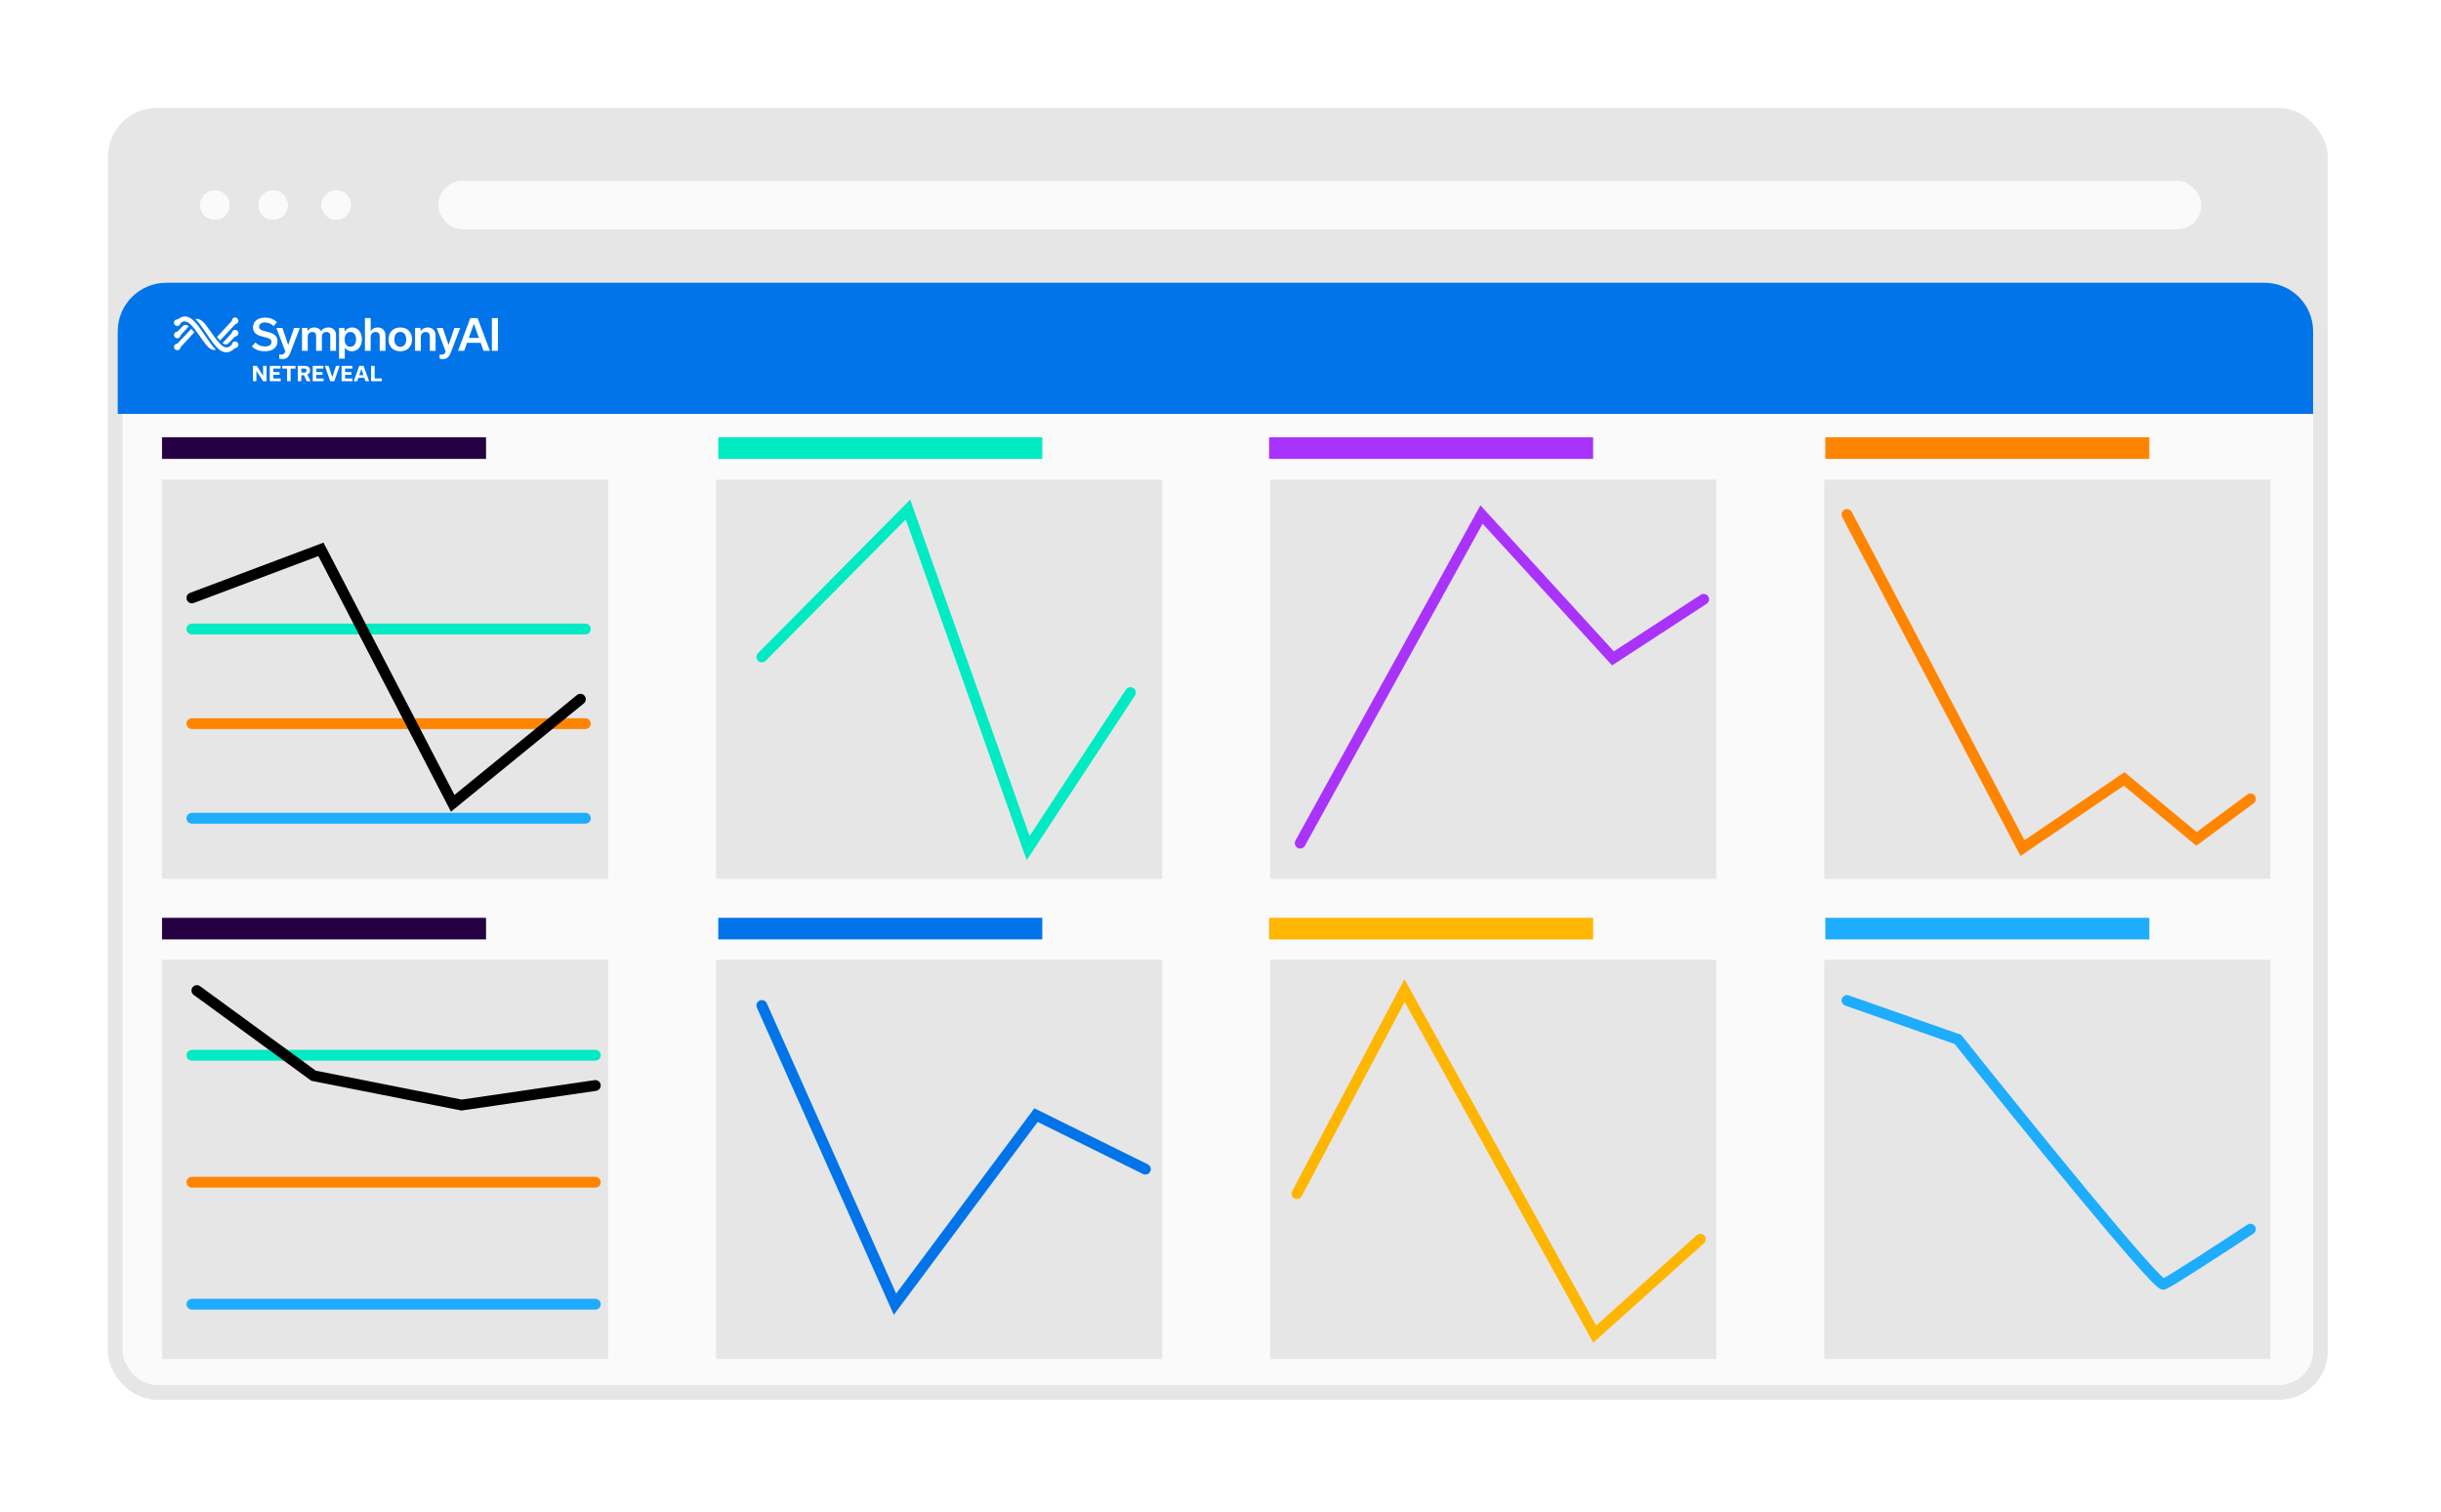
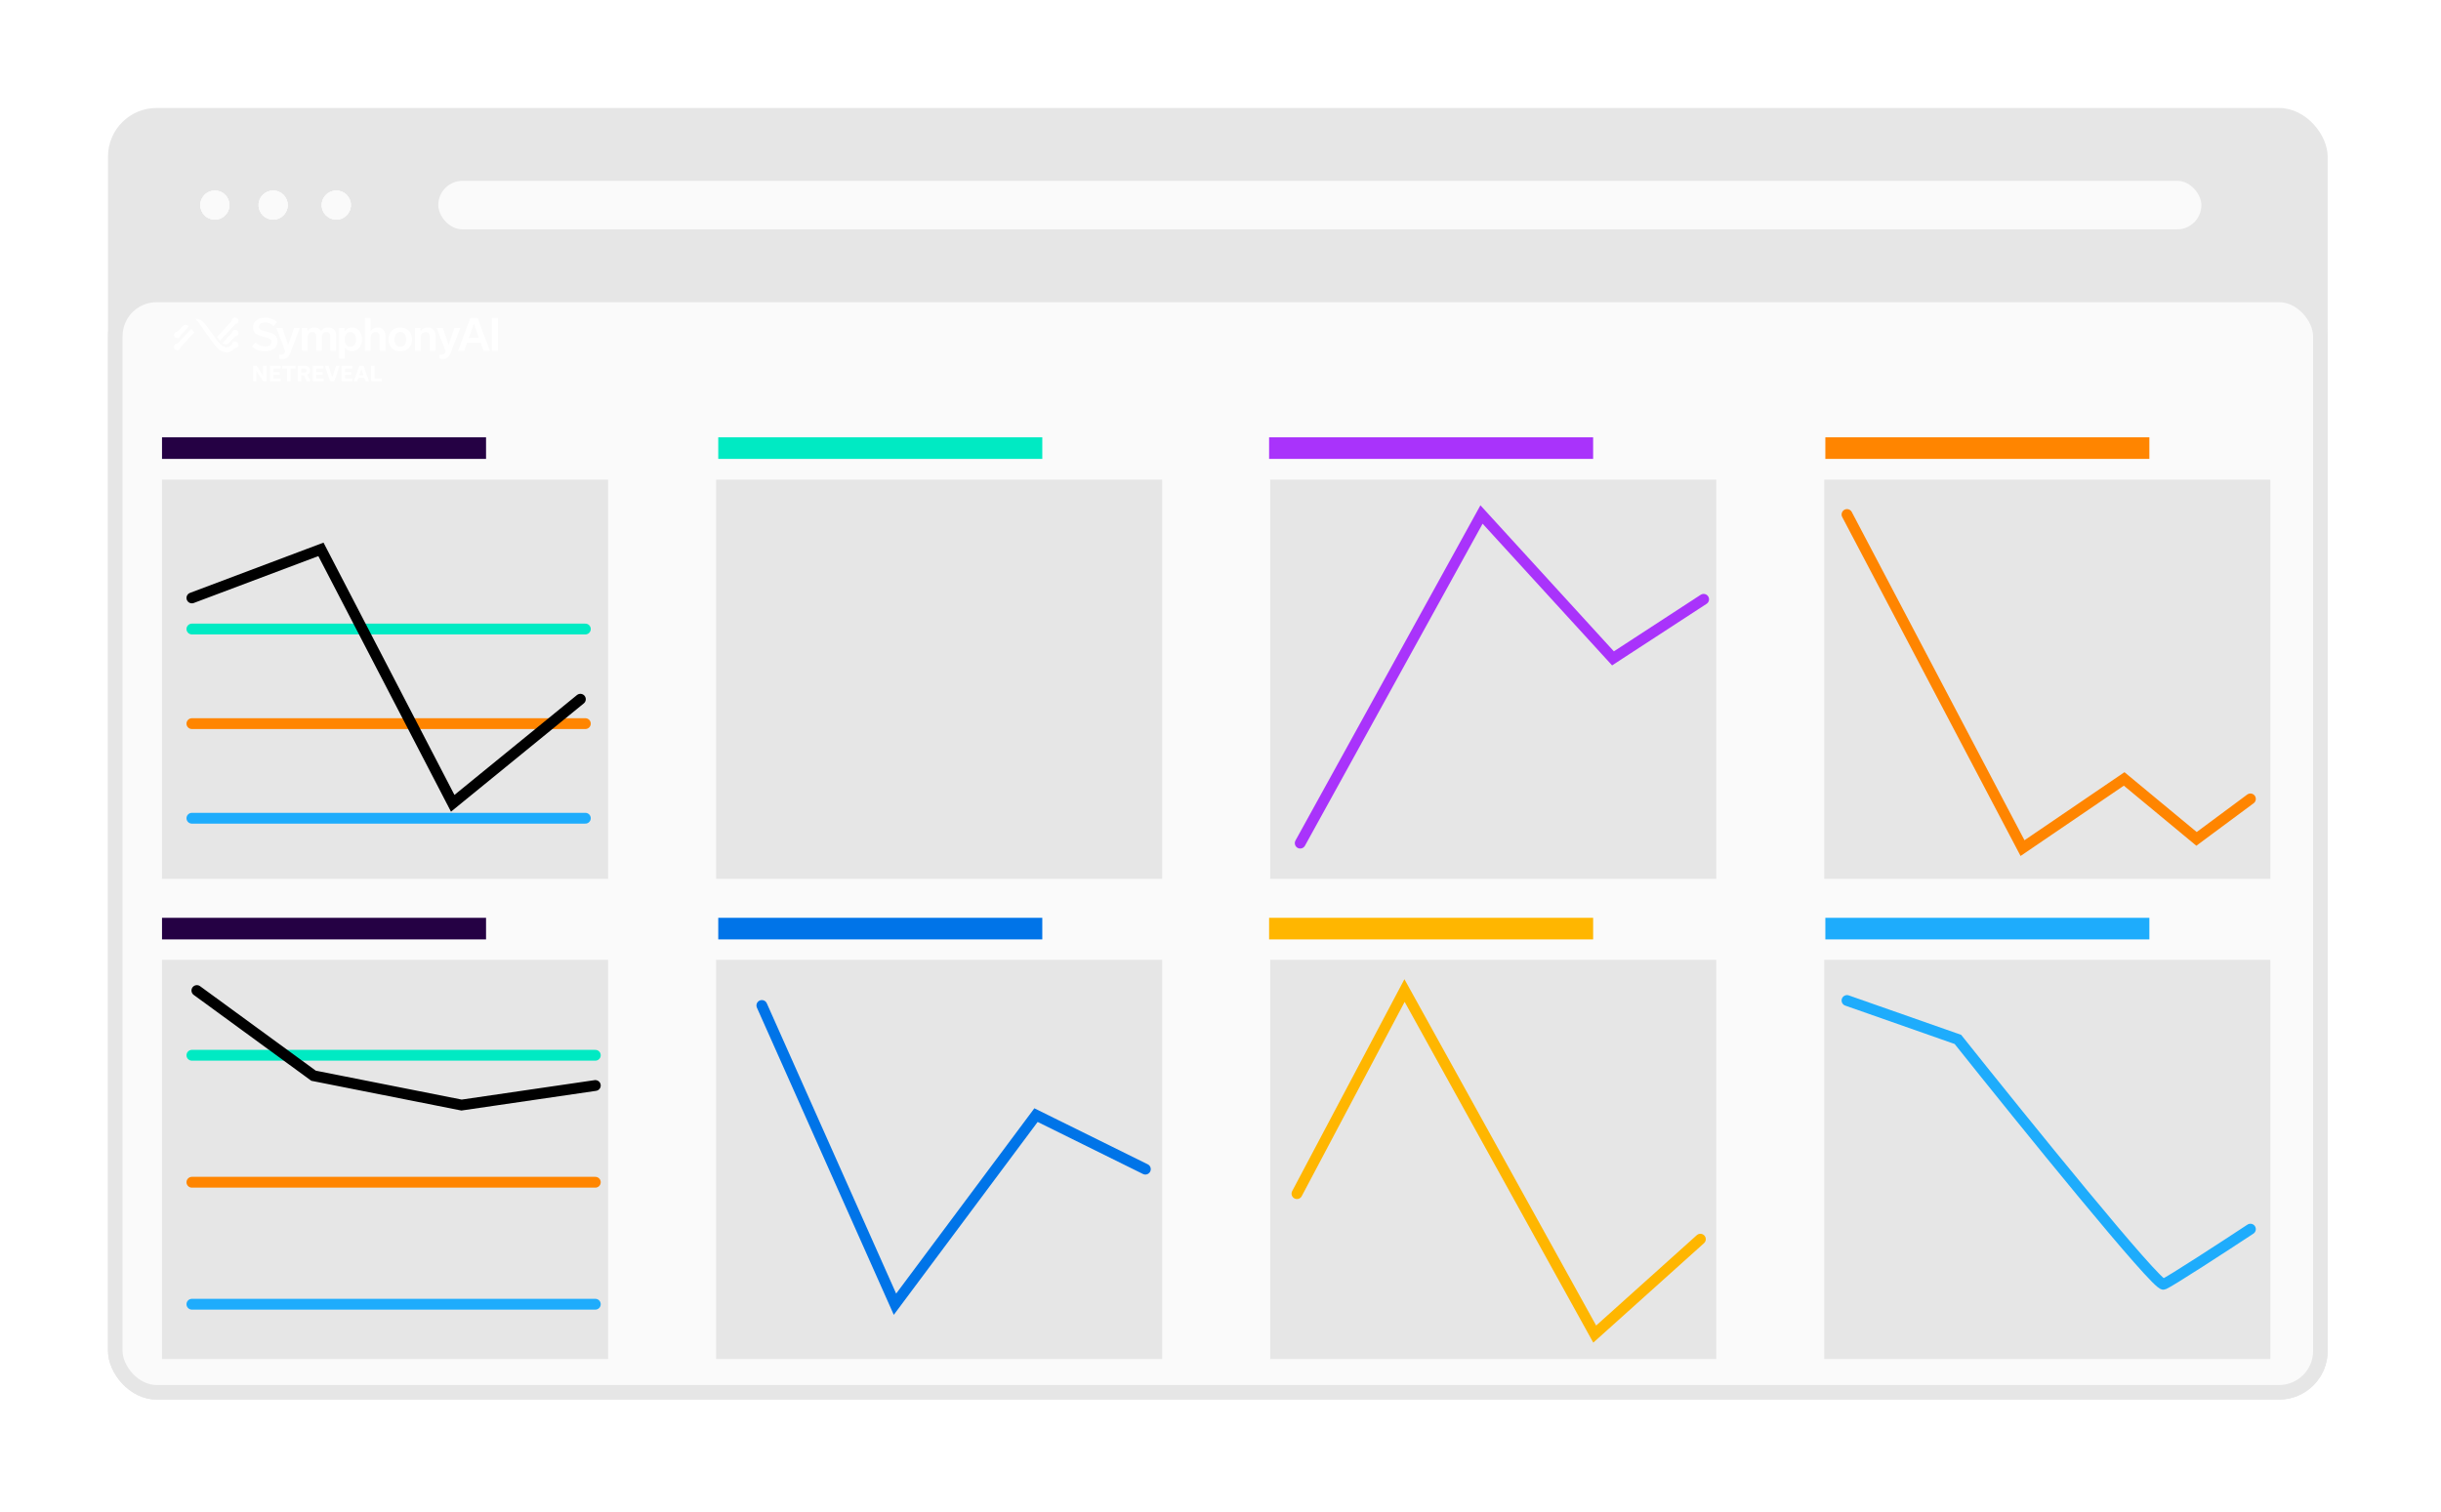
<svg xmlns="http://www.w3.org/2000/svg" width="452" height="280" viewBox="0 0 452 280" fill="none">
  <g filter="url(#filter0_d_4803_12354)">
    <rect x="20" y="16" width="411.015" height="239.234" rx="8.994" fill="#E6E6E6" />
    <rect x="21.349" y="50.626" width="408.317" height="203.259" rx="7.645" fill="#FAFAFA" stroke="#E6E6E6" stroke-width="2.698" />
-     <path d="M21.799 57.371C21.799 52.404 25.826 48.377 30.793 48.377H419.323C424.29 48.377 428.317 52.404 428.317 57.371V72.661H21.799V57.371Z" fill="#0074E8" />
    <circle cx="62.271" cy="33.988" r="2.698" fill="#FAFAFA" />
    <circle cx="62.271" cy="33.988" r="2.698" fill="#FAFAFA" />
    <circle cx="62.271" cy="33.988" r="2.698" fill="#FAFAFA" />
    <circle cx="50.579" cy="33.988" r="2.698" fill="#FAFAFA" />
    <circle cx="50.579" cy="33.988" r="2.698" fill="#FAFAFA" />
    <circle cx="50.579" cy="33.988" r="2.698" fill="#FAFAFA" />
    <circle cx="39.786" cy="33.988" r="2.698" fill="#FAFAFA" />
    <circle cx="39.786" cy="33.988" r="2.698" fill="#FAFAFA" />
    <circle cx="39.786" cy="33.988" r="2.698" fill="#FAFAFA" />
    <rect x="81.157" y="29.491" width="326.473" height="8.994" rx="4.497" fill="#FAFAFA" />
-     <path d="M34.059 54.63C33.686 54.674 33.307 54.851 32.928 55.157L32.922 55.162L32.914 55.161C32.865 55.153 32.824 55.153 32.773 55.153C32.443 55.177 32.185 55.471 32.202 55.809C32.226 56.141 32.521 56.398 32.857 56.382C33.134 56.366 33.371 56.152 33.422 55.874L33.423 55.868L33.427 55.864C33.669 55.644 33.917 55.535 34.181 55.535C34.212 55.535 34.243 55.537 34.274 55.54C34.628 55.581 35.003 55.809 35.422 56.235C35.833 56.655 36.252 57.221 36.644 57.77L37.219 58.584C37.461 58.926 37.712 59.281 37.966 59.613C38.19 59.895 38.49 60.252 38.821 60.502C39.172 60.768 39.515 60.872 39.869 60.819L39.982 60.799L39.917 60.721C39.25 60.019 38.71 59.222 38.316 58.64L37.644 57.663C37.164 56.97 36.712 56.316 36.238 55.796C35.532 55.003 34.905 54.63 34.264 54.623C34.165 54.623 34.097 54.625 34.059 54.63V54.63Z" fill="white" />
    <path d="M33.448 58.075L33.447 58.081C33.422 58.389 33.181 58.63 32.874 58.654C32.864 58.655 32.854 58.655 32.843 58.655C32.519 58.655 32.242 58.403 32.218 58.081C32.202 57.744 32.459 57.45 32.791 57.426H32.84L33.839 56.402C33.984 56.253 34.185 56.169 34.392 56.176C34.593 56.181 34.776 56.267 34.907 56.417L34.941 56.465L33.448 58.075V58.075Z" fill="white" />
    <path d="M32.846 59.649L32.833 59.649C32.494 59.649 32.219 59.924 32.219 60.263C32.219 60.602 32.494 60.877 32.833 60.877C32.861 60.877 32.888 60.873 32.916 60.869L32.928 60.867C33.211 60.823 33.422 60.593 33.443 60.306V60.3L35.977 57.559L35.425 56.895L32.846 59.649Z" fill="white" />
-     <path d="M42.097 61.257C42.565 61.205 43.027 60.947 43.513 60.47L43.518 60.465H43.593C43.923 60.44 44.173 60.146 44.148 59.81C44.124 59.477 43.829 59.219 43.492 59.237C43.182 59.261 42.945 59.502 42.928 59.81V59.816L42.924 59.82C42.58 60.212 42.236 60.384 41.873 60.348C41.519 60.307 41.144 60.079 40.726 59.652C40.315 59.232 39.895 58.666 39.504 58.118L38.927 57.301C38.685 56.959 38.435 56.605 38.182 56.274C37.958 55.992 37.657 55.635 37.327 55.385C36.975 55.119 36.632 55.016 36.279 55.068L36.17 55.081L36.246 55.157C36.914 55.859 37.454 56.657 37.848 57.239L38.404 58.047C38.966 58.882 39.439 59.549 39.918 60.092C40.623 60.884 41.251 61.257 41.892 61.264C41.993 61.264 42.047 61.262 42.097 61.257V61.257Z" fill="white" />
+     <path d="M42.097 61.257C42.565 61.205 43.027 60.947 43.513 60.47L43.518 60.465H43.593C43.923 60.44 44.173 60.146 44.148 59.81C44.124 59.477 43.829 59.219 43.492 59.237C43.182 59.261 42.945 59.502 42.928 59.81V59.816L42.924 59.82C42.58 60.212 42.236 60.384 41.873 60.348C41.519 60.307 41.144 60.079 40.726 59.652C40.315 59.232 39.895 58.666 39.504 58.118C38.685 56.959 38.435 56.605 38.182 56.274C37.958 55.992 37.657 55.635 37.327 55.385C36.975 55.119 36.632 55.016 36.279 55.068L36.17 55.081L36.246 55.157C36.914 55.859 37.454 56.657 37.848 57.239L38.404 58.047C38.966 58.882 39.439 59.549 39.918 60.092C40.623 60.884 41.251 61.257 41.892 61.264C41.993 61.264 42.047 61.262 42.097 61.257V61.257Z" fill="white" />
    <path d="M43.544 58.318H43.576C43.741 58.31 43.892 58.239 43.999 58.117C44.107 57.996 44.16 57.838 44.148 57.671C44.124 57.349 43.847 57.097 43.523 57.097C43.513 57.097 43.503 57.097 43.493 57.097C43.178 57.122 42.936 57.37 42.919 57.687V57.694L41.224 59.513L41.257 59.553C41.389 59.705 41.575 59.791 41.78 59.795C41.785 59.795 41.791 59.795 41.795 59.795C41.996 59.795 42.189 59.713 42.325 59.569L43.543 58.317L43.544 58.318Z" fill="white" />
    <path d="M40.181 58.412L40.739 59.076L43.593 56.029L43.599 56.028C43.931 55.995 44.172 55.707 44.148 55.373C44.124 55.041 43.829 54.782 43.492 54.8C43.155 54.824 42.903 55.109 42.919 55.447V55.454L40.18 58.412H40.181Z" fill="white" />
    <path d="M46.632 60.166L47.303 59.441C47.745 59.906 48.36 60.174 49.046 60.174C49.891 60.174 50.269 59.843 50.269 59.33C50.269 58.77 49.74 58.62 48.833 58.407C47.823 58.163 46.845 57.815 46.845 56.64C46.845 55.591 47.65 54.833 49.086 54.833C50.025 54.833 50.743 55.141 51.287 55.677L50.664 56.411C50.245 55.985 49.717 55.725 49.07 55.725C48.336 55.725 47.973 56.072 47.973 56.529C47.973 57.082 48.478 57.2 49.37 57.421C50.435 57.689 51.389 58.021 51.389 59.22C51.389 60.309 50.553 61.066 49.038 61.066C47.997 61.066 47.216 60.75 46.632 60.167L46.632 60.166Z" fill="white" />
    <path d="M55.525 56.742L53.797 61.263C53.466 62.131 53.072 62.51 52.291 62.51C52.038 62.51 51.849 62.47 51.707 62.423V61.65C51.809 61.673 51.928 61.697 52.078 61.697C52.456 61.697 52.677 61.555 52.827 61.082L51.17 56.743H52.299L53.364 59.875H53.38L54.445 56.743H55.526L55.525 56.742Z" fill="white" />
    <path d="M56.961 57.31C57.229 56.892 57.64 56.655 58.2 56.655C58.76 56.655 59.225 56.908 59.446 57.334C59.746 56.876 60.212 56.655 60.779 56.655C61.647 56.655 62.223 57.2 62.223 58.02V60.979H61.158V58.194C61.158 57.799 60.93 57.492 60.448 57.492C59.927 57.492 59.604 57.855 59.604 58.344V60.979H58.539V58.194C58.539 57.799 58.302 57.492 57.837 57.492C57.316 57.492 56.985 57.855 56.985 58.344V60.979H55.92V56.742H56.922L56.945 57.31H56.961H56.961Z" fill="white" />
    <path d="M63.861 60.434H63.845V62.423H62.78V56.742H63.782L63.806 57.373H63.821C64.145 56.924 64.634 56.656 65.194 56.656C66.338 56.656 67.017 57.602 67.017 58.841C67.017 60.08 66.306 61.066 65.163 61.066C64.61 61.066 64.177 60.837 63.861 60.435L63.861 60.434ZM65.936 58.856C65.936 58.139 65.612 57.492 64.871 57.492C64.169 57.492 63.813 58.107 63.813 58.88C63.813 59.653 64.184 60.229 64.863 60.229C65.581 60.229 65.936 59.622 65.936 58.856H65.936Z" fill="white" />
    <path d="M67.573 54.92H68.638V57.318H68.654C68.922 56.9 69.364 56.655 69.932 56.655C70.808 56.655 71.376 57.231 71.376 58.099V60.979H70.311V58.273C70.311 57.839 70.058 57.492 69.553 57.492C68.985 57.492 68.638 57.894 68.638 58.431V60.979H67.573V54.92H67.573Z" fill="white" />
    <path d="M71.944 58.865C71.944 57.602 72.717 56.656 74.121 56.656C75.526 56.656 76.299 57.602 76.299 58.865C76.299 60.127 75.526 61.066 74.121 61.066C72.717 61.066 71.944 60.119 71.944 58.865ZM73.025 58.865C73.025 59.645 73.388 60.245 74.121 60.245C74.855 60.245 75.218 59.645 75.218 58.865C75.218 58.084 74.855 57.476 74.121 57.476C73.388 57.476 73.025 58.076 73.025 58.865Z" fill="white" />
    <path d="M76.856 56.742H77.858L77.881 57.342H77.897C78.157 56.916 78.615 56.656 79.191 56.656C80.082 56.656 80.658 57.239 80.658 58.115V60.979H79.593V58.273C79.593 57.839 79.333 57.492 78.835 57.492C78.268 57.492 77.92 57.894 77.92 58.431V60.979H76.855V56.742H76.856Z" fill="white" />
    <path d="M85.22 56.742L83.492 61.263C83.161 62.131 82.767 62.51 81.985 62.51C81.733 62.51 81.543 62.47 81.402 62.423V61.65C81.504 61.673 81.623 61.697 81.772 61.697C82.151 61.697 82.372 61.555 82.522 61.082L80.865 56.743H81.993L83.058 59.875H83.074L84.139 56.743H85.22L85.22 56.742Z" fill="white" />
    <path d="M89.007 59.496H86.482L85.954 60.979H84.81L87.09 54.92H88.439L90.719 60.979H89.535L89.007 59.496ZM88.683 58.596L87.752 55.993H87.737L86.806 58.596H88.683Z" fill="white" />
    <path d="M92.201 54.92H91.081V60.979H92.201V54.92Z" fill="white" />
    <path d="M49.353 63.769V66.609H48.721L47.485 64.701H47.478V66.609H46.846V63.769H47.563L48.713 65.603H48.721V63.769H49.353H49.353Z" fill="white" />
    <path d="M49.959 66.609V63.768H51.946V64.272H50.607V64.926H51.768V65.425H50.607V66.106H51.971V66.609H49.959V66.609Z" fill="white" />
    <path d="M53.162 66.609V64.279H52.26V63.769H54.715V64.279H53.813V66.609H53.162H53.162Z" fill="white" />
    <path d="M56.295 65.507H55.788V66.609H55.137V63.768H56.469C57.023 63.768 57.423 64.068 57.423 64.597C57.423 64.97 57.216 65.233 56.905 65.359L57.504 66.609H56.791L56.295 65.507ZM55.788 65.011H56.395C56.598 65.011 56.768 64.892 56.768 64.641C56.768 64.39 56.598 64.271 56.395 64.271H55.788V65.011V65.011Z" fill="white" />
    <path d="M57.911 66.609V63.768H59.897V64.272H58.558V64.926H59.719V65.425H58.558V66.106H59.923V66.609H57.911V66.609Z" fill="white" />
    <path d="M62.885 63.769L61.894 66.609H61.155L60.156 63.769H60.841L61.529 65.866H61.536L62.22 63.769H62.886H62.885Z" fill="white" />
    <path d="M63.252 66.609V63.768H65.238V64.272H63.899V64.926H65.06V65.425H63.899V66.106H65.263V66.609H63.252V66.609Z" fill="white" />
    <path d="M67.468 65.987H66.362L66.151 66.609H65.496L66.532 63.768H67.316L68.355 66.609H67.678L67.467 65.987H67.468ZM67.301 65.496L66.92 64.36H66.913L66.528 65.496H67.301H67.301Z" fill="white" />
    <path d="M68.721 63.769H69.372V66.099H70.696V66.609H68.721V63.768V63.769Z" fill="white" />
    <rect x="30" y="84.844" width="82.6" height="73.937" fill="#E6E6E6" />
    <path d="M35.533 112.511H108.391" stroke="#00EAC3" stroke-width="2" stroke-linecap="round" />
    <path d="M35.533 130.034H108.391" stroke="#FF8500" stroke-width="2" stroke-linecap="round" />
    <path d="M35.533 147.556H108.391" stroke="#1EACFC" stroke-width="2" stroke-linecap="round" />
    <path d="M35.533 106.751L59.427 97.755L83.829 144.79L107.469 125.513" stroke="black" stroke-width="2" stroke-linecap="round" />
    <rect x="337.8" y="84.844" width="82.6" height="73.937" fill="#E6E6E6" />
    <path d="M342.008 91.299L374.512 153.09L393.33 140.276L406.731 151.381L416.71 143.978" stroke="#FF8500" stroke-width="2" stroke-linecap="round" />
    <rect x="235.2" y="84.844" width="82.6" height="73.937" fill="#E6E6E6" />
    <path d="M240.76 152.168L274.333 91.299L298.675 117.947L315.462 107.007" stroke="#A933FB" stroke-width="2" stroke-linecap="round" />
    <rect x="132.6" y="84.844" width="82.6" height="73.937" fill="#E6E6E6" />
-     <path d="M141.073 117.683L168.131 90.377L190.379 153.09L209.32 124.284" stroke="#00EAC3" stroke-width="2" stroke-linecap="round" />
    <rect x="132.6" y="173.781" width="82.6" height="73.937" fill="#E6E6E6" />
    <path d="M141.073 182.238L165.722 237.573L191.839 202.547L212.086 212.554" stroke="#0074E8" stroke-width="2" stroke-linecap="round" />
    <rect x="235.2" y="173.781" width="82.6" height="73.937" fill="#E6E6E6" />
    <path d="M240.157 217.09L260.078 179.471L295.295 243.106L314.86 225.528" stroke="#FFB600" stroke-width="2" stroke-linecap="round" />
    <rect x="337.8" y="173.781" width="82.6" height="73.937" fill="#E6E6E6" />
    <path d="M342.008 181.316L362.544 188.524C374.746 203.842 399.449 234.359 400.639 233.878C401.829 233.398 411.849 226.87 416.71 223.666" stroke="#1EACFC" stroke-width="2" stroke-linecap="round" />
    <rect x="30" y="173.781" width="82.6" height="73.937" fill="#E6E6E6" />
    <path d="M35.533 191.46H72.885H110.235" stroke="#00EAC3" stroke-width="2" stroke-linecap="round" />
    <path d="M35.533 214.978H110.235" stroke="#FF8500" stroke-width="2" stroke-linecap="round" />
    <path d="M36.456 179.471L58.062 195.251L85.466 200.683L110.235 197.061" stroke="black" stroke-width="2" stroke-linecap="round" />
    <path d="M35.533 237.573H110.235" stroke="#1EACFC" stroke-width="2" stroke-linecap="round" />
    <rect x="30" y="77" width="60" height="4" fill="#250144" />
    <rect width="60" height="4" transform="matrix(-1 0 0 1 398 166)" fill="#1EACFC" />
    <rect x="133" y="77" width="60" height="4" fill="#00EAC3" />
    <rect width="60" height="4" transform="matrix(-1 0 0 1 295 166)" fill="#FFB600" />
    <rect x="338" y="77" width="60" height="4" fill="#FF8500" />
    <rect width="60" height="4" transform="matrix(-1 0 0 1 90 166)" fill="#250144" />
    <rect x="235" y="77" width="60" height="4" fill="#A933FB" />
    <rect width="60" height="4" transform="matrix(-1 0 0 1 193 166)" fill="#0074E8" />
  </g>
  <defs>
    <filter id="filter0_d_4803_12354" x="0" y="0" width="451.015" height="279.234" color-interpolation-filters="sRGB">
      <feFlood flood-opacity="0" result="BackgroundImageFix" />
      <feColorMatrix in="SourceAlpha" type="matrix" values="0 0 0 0 0 0 0 0 0 0 0 0 0 0 0 0 0 0 127 0" result="hardAlpha" />
      <feOffset dy="4" />
      <feGaussianBlur stdDeviation="10" />
      <feColorMatrix type="matrix" values="0 0 0 0 0 0 0 0 0 0 0 0 0 0 0 0 0 0 0.15 0" />
      <feBlend mode="normal" in2="BackgroundImageFix" result="effect1_dropShadow_4803_12354" />
      <feBlend mode="normal" in="SourceGraphic" in2="effect1_dropShadow_4803_12354" result="shape" />
    </filter>
  </defs>
</svg>